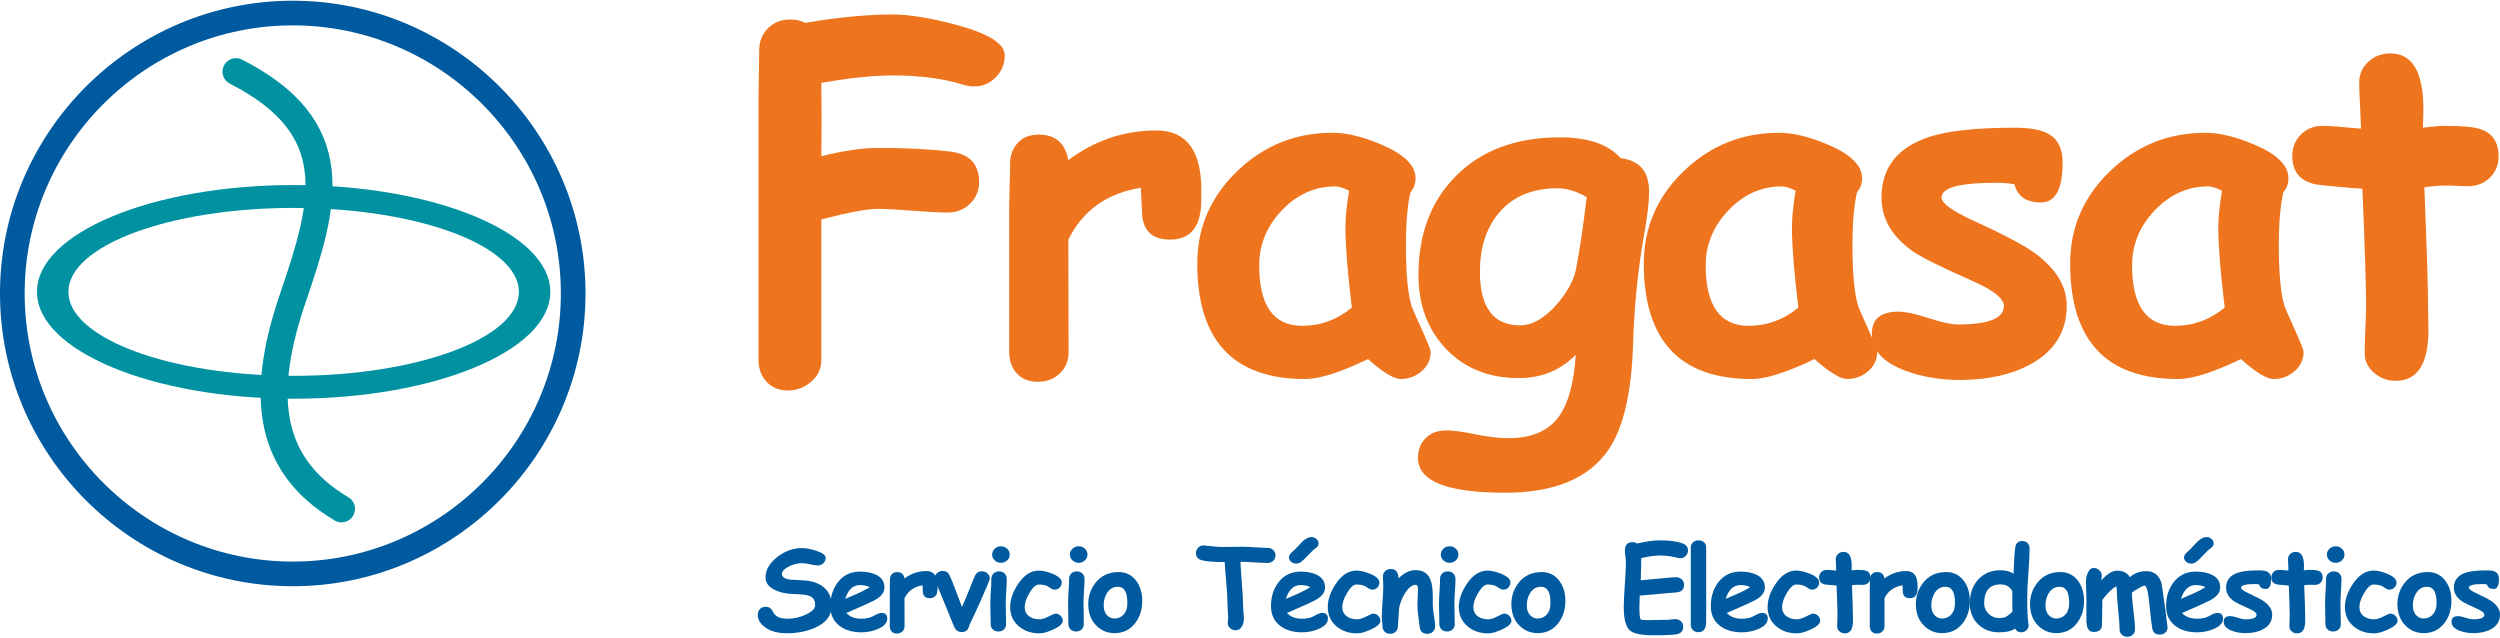
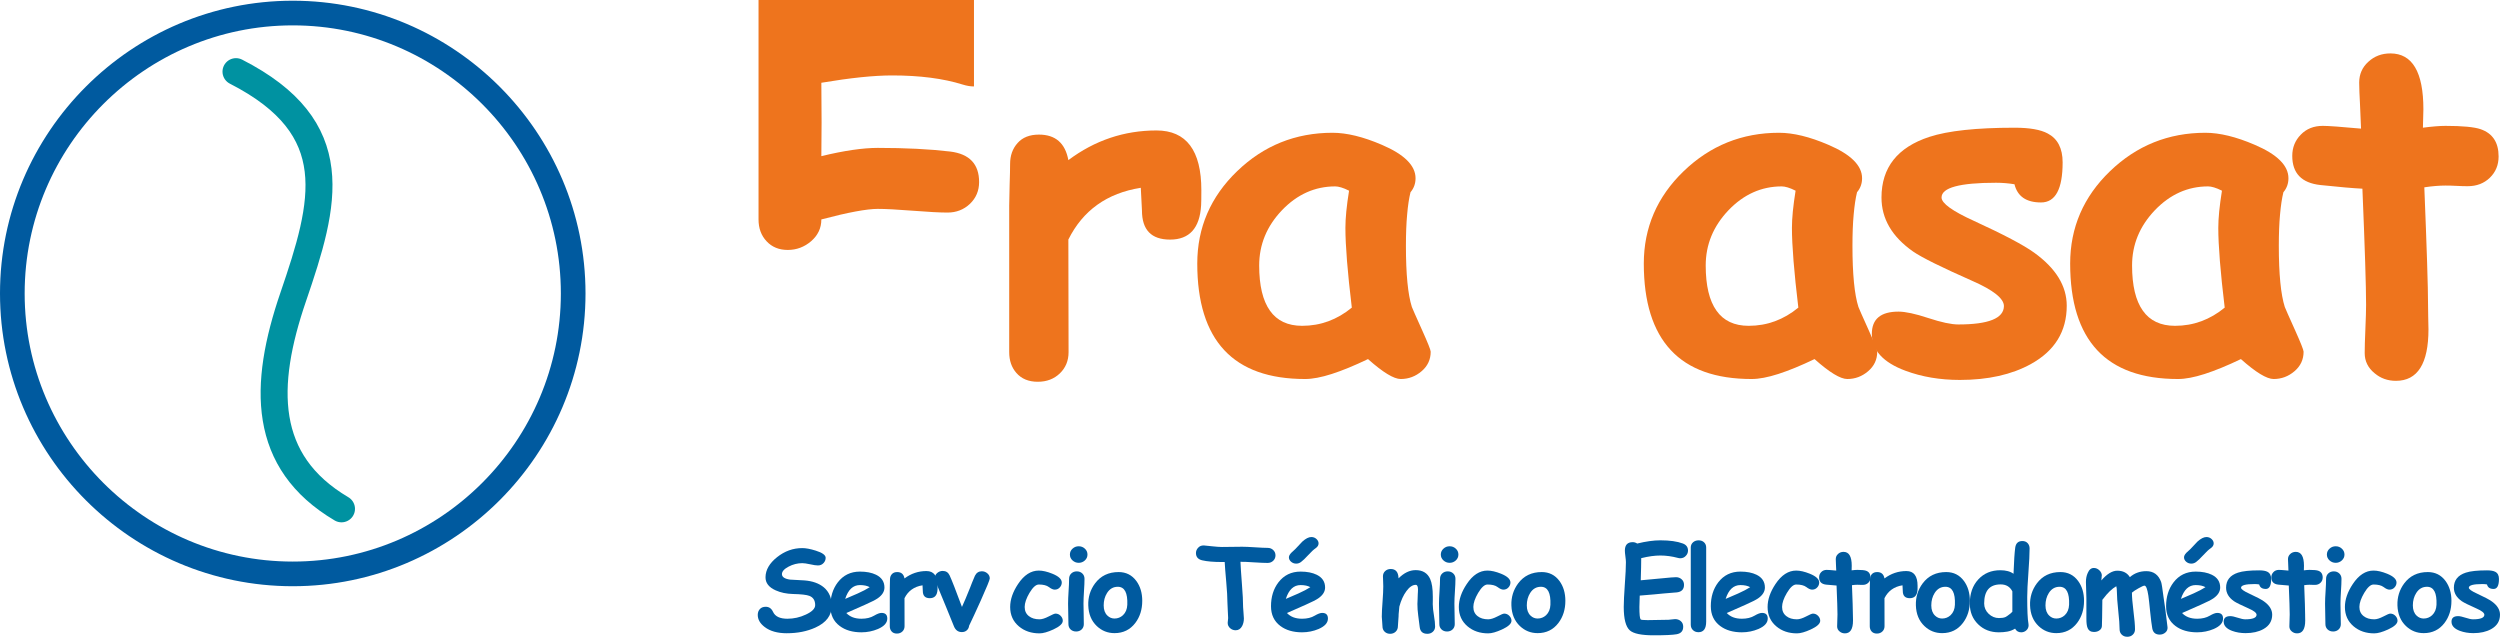
<svg xmlns="http://www.w3.org/2000/svg" xml:space="preserve" width="200px" height="51px" version="1.1" style="shape-rendering:geometricPrecision; text-rendering:geometricPrecision; image-rendering:optimizeQuality; fill-rule:evenodd; clip-rule:evenodd" viewBox="0 0 86288 21954">
  <defs>
    <style type="text/css">
   
    .str0 {stroke:#0092A1;stroke-width:931.058;stroke-linecap:round;stroke-linejoin:round}
    .fil1 {fill:none}
    .fil2 {fill:#0092A1}
    .fil0 {fill:#005A9F}
    .fil3 {fill:#EE741D;fill-rule:nonzero}
    .fil4 {fill:#005A9F;fill-rule:nonzero}
   
  </style>
  </defs>
  <g id="Capa_x0020_1">
    <path class="fil0" d="M10104 0c5566,0 10105,4539 10105,10104 0,5566 -4539,10105 -10105,10105 -5565,0 -10104,-4539 -10104,-10105 0,-5565 4539,-10104 10104,-10104zm0 851c5097,0 9254,4157 9254,9253 0,5097 -4157,9254 -9254,9254 -5096,0 -9253,-4157 -9253,-9254 0,-5096 4157,-9253 9253,-9253z" />
    <path class="fil1 str0" d="M8145 2448c3809,1946 3090,4520 1975,7777 -1050,3063 -1081,5691 1667,7313" />
-     <path class="fil2" d="M10135 6362c4880,0 8859,1657 8859,3687 0,2031 -3979,3688 -8859,3688 -4880,0 -8859,-1657 -8859,-3688 0,-2030 3979,-3687 8859,-3687zm0 790c4282,0 7775,1301 7775,2897 0,1596 -3493,2898 -7775,2898 -4282,0 -7774,-1302 -7774,-2898 0,-1596 3492,-2897 7774,-2897z" />
-     <path class="fil3" d="M33617 2959c-119,0 -250,-21 -393,-66 -665,-208 -1474,-314 -2429,-314 -314,0 -676,21 -1085,63 -408,43 -862,106 -1361,190 11,982 11,1826 0,2533 784,-190 1433,-285 1947,-285 958,0 1791,42 2501,126 665,82 997,433 997,1053 0,298 -105,549 -316,752 -211,200 -470,301 -774,301 -266,0 -670,-22 -1205,-64 -536,-42 -936,-63 -1203,-63 -377,0 -1026,121 -1947,364l0 4851c0,301 -119,549 -353,752 -235,201 -504,301 -807,301 -301,0 -544,-100 -729,-298 -187,-198 -279,-451 -279,-755l0 -8866c0,-201 2,-506 10,-913 8,-409 14,-712 14,-912 0,-306 100,-557 303,-760 203,-201 461,-301 770,-301 195,0 367,40 517,116 596,-103 1145,-174 1644,-221 498,-45 949,-69 1350,-69 589,0 1325,119 2216,359 1116,298 1675,649 1675,1052 0,293 -102,546 -311,757 -208,211 -459,317 -752,317z" />
+     <path class="fil3" d="M33617 2959c-119,0 -250,-21 -393,-66 -665,-208 -1474,-314 -2429,-314 -314,0 -676,21 -1085,63 -408,43 -862,106 -1361,190 11,982 11,1826 0,2533 784,-190 1433,-285 1947,-285 958,0 1791,42 2501,126 665,82 997,433 997,1053 0,298 -105,549 -316,752 -211,200 -470,301 -774,301 -266,0 -670,-22 -1205,-64 -536,-42 -936,-63 -1203,-63 -377,0 -1026,121 -1947,364c0,301 -119,549 -353,752 -235,201 -504,301 -807,301 -301,0 -544,-100 -729,-298 -187,-198 -279,-451 -279,-755l0 -8866c0,-201 2,-506 10,-913 8,-409 14,-712 14,-912 0,-306 100,-557 303,-760 203,-201 461,-301 770,-301 195,0 367,40 517,116 596,-103 1145,-174 1644,-221 498,-45 949,-69 1350,-69 589,0 1325,119 2216,359 1116,298 1675,649 1675,1052 0,293 -102,546 -311,757 -208,211 -459,317 -752,317z" />
    <path id="1" class="fil3" d="M41457 7058c-45,792 -404,1187 -1071,1187 -649,0 -971,-335 -971,-1007l-40 -781c-1166,184 -1999,781 -2500,1786l7 3888c0,293 -100,538 -300,731 -201,193 -454,290 -763,290 -319,0 -564,-103 -741,-308 -163,-188 -245,-425 -245,-713l0 -5065c0,-161 5,-401 15,-717 11,-317 16,-554 16,-715 0,-288 85,-530 259,-723 171,-193 417,-290 736,-290 570,0 907,293 1016,881 912,-683 1928,-1024 3041,-1024 1031,0 1549,689 1549,2063 0,261 -3,436 -8,517z" />
    <path id="2" class="fil3" d="M48346 13057c-237,0 -614,-229 -1129,-688 -472,227 -891,398 -1250,514 -361,116 -667,174 -921,174 -1240,0 -2171,-332 -2791,-997 -620,-665 -931,-1662 -931,-2986 0,-1243 459,-2306 1375,-3189 917,-884 2015,-1327 3292,-1327 490,0 1057,137 1701,414 778,332 1166,717 1166,1155 0,185 -58,346 -174,483 -50,203 -90,461 -116,770 -29,309 -42,670 -42,1082 0,976 68,1678 205,2108 16,44 133,311 351,794 198,440 299,691 299,751 0,272 -106,496 -314,673 -209,179 -449,269 -721,269zm-1909 -5215c0,-166 10,-356 31,-570 21,-214 53,-454 95,-715 -103,-53 -195,-89 -274,-113 -79,-24 -148,-35 -203,-35 -702,0 -1314,275 -1839,823 -525,552 -786,1185 -786,1908 0,691 124,1211 372,1559 245,348 617,522 1110,522 320,0 623,-53 908,-158 285,-106 554,-261 807,-470 -148,-1226 -221,-2144 -221,-2751z" />
-     <path id="3" class="fil3" d="M56756 8021c-219,1211 -349,2488 -391,3833 -50,1662 -330,2870 -833,3622 -676,1005 -1871,1506 -3585,1506 -2003,0 -3005,-398 -3005,-1197 0,-285 90,-515 269,-691 182,-177 419,-264 712,-264 232,0 565,45 995,134 432,90 818,135 1153,135 767,0 1332,-232 1698,-699 351,-456 557,-1182 618,-2179 -264,269 -560,469 -889,604 -330,135 -689,200 -1082,200 -1024,0 -1857,-332 -2498,-999 -641,-668 -960,-1523 -960,-2564 0,-1401 427,-2535 1282,-3401 886,-897 2086,-1345 3595,-1345 486,0 903,58 1253,177 349,118 633,300 850,540 654,80 981,465 981,1161 0,343 -55,821 -163,1427zm-3000 -1548c-870,0 -1546,285 -2028,857 -433,522 -649,1198 -649,2026 0,615 116,1076 348,1385 229,309 578,464 1039,464 422,0 847,-245 1274,-733 401,-464 631,-923 686,-1377 98,-496 211,-1266 341,-2314 -175,-102 -349,-179 -518,-232 -168,-50 -335,-76 -493,-76z" />
    <path id="4" class="fil3" d="M63759 13057c-238,0 -615,-229 -1130,-688 -472,227 -891,398 -1250,514 -361,116 -667,174 -921,174 -1239,0 -2171,-332 -2790,-997 -620,-665 -932,-1662 -932,-2986 0,-1243 459,-2306 1375,-3189 918,-884 2015,-1327 3292,-1327 490,0 1058,137 1701,414 779,332 1166,717 1166,1155 0,185 -58,346 -174,483 -50,203 -89,461 -116,770 -29,309 -42,670 -42,1082 0,976 69,1678 206,2108 16,44 132,311 351,794 197,440 298,691 298,751 0,272 -106,496 -314,673 -209,179 -449,269 -720,269zm-1910 -5215c0,-166 10,-356 31,-570 22,-214 53,-454 95,-715 -102,-53 -195,-89 -274,-113 -79,-24 -148,-35 -203,-35 -702,0 -1314,275 -1839,823 -525,552 -786,1185 -786,1908 0,691 124,1211 372,1559 245,348 617,522 1111,522 319,0 622,-53 907,-158 285,-106 554,-261 807,-470 -147,-1226 -221,-2144 -221,-2751z" />
    <path id="5" class="fil3" d="M70445 6963c-506,0 -812,-208 -915,-628 -208,-34 -420,-52 -638,-52 -1254,0 -1879,169 -1879,509 0,200 375,470 1124,810 1021,469 1712,833 2074,1095 749,540 1123,1150 1123,1830 0,884 -411,1557 -1237,2013 -665,367 -1483,549 -2451,549 -686,0 -1311,-106 -1878,-317 -773,-287 -1161,-712 -1161,-1271 0,-515 306,-770 921,-770 235,0 578,73 1026,221 449,148 794,222 1037,222 1045,0 1570,-211 1575,-634 0,-261 -364,-551 -1092,-870 -1063,-470 -1744,-807 -2042,-1013 -728,-509 -1092,-1132 -1092,-1863 0,-1036 551,-1733 1651,-2094 644,-211 1625,-317 2944,-317 515,0 897,66 1145,201 340,179 512,512 512,994 0,924 -248,1385 -747,1385z" />
    <path id="6" class="fil3" d="M78475 13057c-238,0 -615,-229 -1130,-688 -472,227 -891,398 -1250,514 -361,116 -667,174 -921,174 -1239,0 -2171,-332 -2791,-997 -619,-665 -931,-1662 -931,-2986 0,-1243 459,-2306 1375,-3189 918,-884 2015,-1327 3292,-1327 490,0 1058,137 1701,414 779,332 1166,717 1166,1155 0,185 -58,346 -174,483 -50,203 -89,461 -116,770 -29,309 -42,670 -42,1082 0,976 69,1678 206,2108 16,44 132,311 351,794 197,440 298,691 298,751 0,272 -106,496 -314,673 -209,179 -449,269 -720,269zm-1910 -5215c0,-166 10,-356 31,-570 22,-214 53,-454 95,-715 -103,-53 -195,-89 -274,-113 -79,-24 -148,-35 -203,-35 -702,0 -1314,275 -1839,823 -525,552 -786,1185 -786,1908 0,691 124,1211 372,1559 245,348 617,522 1111,522 319,0 622,-53 907,-158 285,-106 554,-261 807,-470 -148,-1226 -221,-2144 -221,-2751z" />
    <path id="7" class="fil3" d="M85174 6402c-108,0 -234,-3 -382,-11 -148,-8 -274,-11 -383,-11 -211,0 -456,19 -733,61 84,2081 129,3443 129,4081 0,69 0,193 5,375 6,184 9,332 9,445 0,1185 -375,1778 -1124,1778 -283,0 -528,-87 -736,-263 -227,-185 -341,-417 -341,-694 0,-188 8,-465 24,-836 16,-370 24,-649 24,-834 0,-625 -42,-1960 -127,-4005 -319,-15 -804,-58 -1451,-126 -646,-71 -970,-406 -970,-1005 0,-288 97,-533 295,-734 195,-203 449,-303 760,-303 192,0 630,32 1319,95 -6,-166 -16,-438 -35,-820 -18,-333 -29,-589 -29,-768 0,-290 106,-530 317,-720 208,-193 464,-288 760,-288 759,0 1139,644 1139,1929l-16 635c320,-42 581,-63 781,-63 591,0 998,40 1214,116 411,143 617,457 617,939 0,296 -100,538 -301,734 -200,195 -456,293 -765,293z" />
    <path class="fil4" d="M27159 21832c-325,0 -581,-73 -768,-217 -158,-121 -237,-259 -237,-417 0,-81 25,-148 73,-201 49,-53 116,-79 202,-79 115,0 199,59 253,177 73,158 238,236 495,236 220,0 433,-47 638,-144 214,-99 321,-208 321,-326 0,-161 -67,-268 -200,-319 -94,-37 -284,-59 -570,-65 -221,-6 -419,-47 -595,-126 -237,-106 -353,-258 -349,-457 4,-251 137,-480 399,-688 263,-209 552,-313 869,-313 125,0 280,29 464,87 229,71 344,155 344,248 0,67 -23,126 -69,177 -51,58 -117,87 -197,87 -61,0 -151,-13 -270,-40 -120,-26 -210,-39 -272,-39 -165,1 -322,41 -470,119 -154,81 -231,167 -231,261 0,49 24,89 71,121 46,31 117,54 210,67 164,9 327,18 490,27 284,21 509,102 675,240 181,154 272,366 272,638 0,330 -188,581 -565,751 -287,130 -614,195 -983,195z" />
    <path id="1" class="fil4" d="M29734 21800c-306,0 -557,-73 -751,-219 -216,-161 -323,-389 -323,-682 0,-324 85,-598 255,-822 190,-248 445,-373 767,-373 222,0 408,37 554,108 194,95 291,242 291,442 0,141 -79,266 -237,375 -71,50 -215,123 -432,219l-647 286c62,66 136,115 223,148 87,33 187,49 300,49 171,0 317,-35 436,-106 106,-63 191,-95 256,-95 133,0 199,65 199,195 0,147 -107,267 -321,360 -179,76 -370,115 -570,115zm-52 -1631c-120,0 -222,40 -306,119 -85,80 -153,199 -204,358 145,-63 289,-125 433,-187 173,-78 311,-150 414,-217 -86,-48 -199,-73 -337,-73z" />
    <path id="2" class="fil4" d="M32359 20327c-11,197 -100,295 -267,295 -161,0 -241,-83 -241,-250l-10 -195c-290,46 -498,195 -622,445l2 967c0,73 -25,134 -75,182 -50,48 -113,72 -190,72 -80,0 -141,-25 -184,-76 -41,-47 -61,-106 -61,-178l0 -1260c0,-40 1,-100 3,-179 3,-79 4,-138 4,-178 0,-71 21,-132 65,-180 42,-48 103,-72 183,-72 142,0 226,73 253,220 227,-171 480,-255 757,-255 256,0 385,171 385,513 0,65 -1,109 -2,129z" />
    <path id="3" class="fil4" d="M33449 21572c-7,65 -33,118 -79,159 -46,41 -103,61 -171,61 -129,0 -220,-67 -274,-200 -139,-347 -351,-865 -637,-1553 -17,-38 -25,-75 -25,-109 0,-70 28,-129 84,-177 56,-48 120,-72 191,-72 110,0 190,50 237,152 73,156 216,519 427,1091 68,-145 161,-367 280,-663 36,-99 92,-237 168,-414 52,-103 132,-154 237,-154 72,0 136,23 191,71 56,47 84,107 84,177 0,46 -104,300 -311,763 -170,377 -304,667 -402,868z" />
-     <path id="4" class="fil4" d="M34549 19401c-83,0 -154,-28 -214,-83 -61,-55 -91,-123 -91,-202 0,-80 30,-148 91,-203 60,-56 131,-83 214,-83 82,0 153,27 213,83 59,55 89,123 89,203 0,79 -30,147 -89,202 -60,55 -131,83 -213,83zm164 1410c0,74 2,191 6,353 4,161 6,279 6,353 0,74 -25,135 -75,183 -51,48 -114,72 -191,72 -77,0 -141,-24 -191,-72 -50,-48 -75,-109 -75,-183 0,-74 -2,-192 -6,-353 -4,-162 -6,-279 -6,-353 0,-114 6,-257 18,-429 12,-172 18,-315 18,-429 0,-75 25,-136 74,-184 51,-48 115,-73 192,-73 76,0 140,25 191,73 49,48 75,109 75,184 0,114 -6,257 -18,429 -12,172 -18,315 -18,429z" />
    <path id="5" class="fil4" d="M35878 21836c-282,0 -519,-80 -710,-241 -201,-169 -302,-392 -302,-669 0,-256 91,-520 271,-791 206,-311 445,-466 717,-466 133,0 289,36 468,108 217,88 325,189 325,304 0,63 -22,118 -66,167 -46,53 -105,79 -178,79 -55,0 -122,-30 -200,-89 -77,-59 -194,-88 -349,-88 -99,0 -206,96 -322,290 -110,187 -165,349 -165,484 0,135 48,241 146,317 92,73 214,110 365,110 86,0 191,-33 316,-98 124,-66 203,-99 236,-99 70,0 129,25 178,76 49,50 74,107 74,171 0,100 -109,201 -327,301 -195,89 -353,134 -477,134z" />
    <path id="6" class="fil4" d="M37232 19401c-82,0 -153,-28 -214,-83 -60,-55 -90,-123 -90,-202 0,-80 30,-148 90,-203 61,-56 132,-83 214,-83 83,0 153,27 213,83 60,55 89,123 89,203 0,79 -29,147 -89,202 -60,55 -130,83 -213,83zm165 1410c0,74 1,191 6,353 3,161 5,279 5,353 0,74 -25,135 -74,183 -51,48 -115,72 -191,72 -77,0 -141,-24 -192,-72 -49,-48 -74,-109 -74,-183 0,-74 -2,-192 -6,-353 -4,-162 -6,-279 -6,-353 0,-114 6,-257 17,-429 12,-172 18,-315 18,-429 0,-75 25,-136 75,-184 51,-48 114,-73 191,-73 77,0 141,25 191,73 50,48 75,109 75,184 0,114 -6,257 -18,429 -11,172 -17,315 -17,429z" />
    <path id="7" class="fil4" d="M38468 21828c-237,0 -441,-82 -612,-244 -187,-178 -285,-417 -294,-714 -10,-283 69,-536 233,-758 195,-261 466,-392 814,-392 257,0 461,103 612,308 136,185 204,413 204,686 0,298 -80,552 -239,762 -178,234 -418,352 -718,352zm115 -1600c-158,-1 -283,71 -374,216 -77,122 -115,264 -115,427 0,154 43,272 131,354 69,66 150,99 243,99 111,0 209,-39 291,-114 94,-89 143,-209 150,-360 16,-413 -92,-620 -326,-622z" />
    <path id="8" class="fil4" d="M43752 19405c-100,0 -256,-6 -468,-20 -205,-14 -361,-21 -469,-19 5,146 22,407 51,781 27,331 40,593 40,785 0,44 5,109 14,194 8,87 13,152 13,196 0,95 -20,182 -59,259 -52,99 -127,148 -225,148 -70,0 -131,-22 -185,-67 -60,-50 -90,-113 -90,-189 0,-17 2,-45 8,-81 5,-37 8,-65 8,-84 0,-59 -4,-149 -13,-267 -8,-120 -12,-210 -12,-270 0,-172 -14,-405 -40,-699 -31,-337 -48,-570 -54,-699l-100 0c-285,0 -512,-19 -679,-59 -142,-34 -213,-118 -213,-251 0,-65 23,-124 69,-176 54,-63 124,-91 212,-85 44,3 147,13 306,31 126,13 229,21 307,21 79,0 196,-2 352,-4 155,-3 272,-4 350,-4 98,0 245,6 440,19 195,13 340,20 438,20 77,0 141,25 193,75 52,50 78,111 78,184 0,73 -26,135 -78,186 -52,50 -117,75 -194,75z" />
    <path id="9" class="fil4" d="M44943 21800c-306,0 -557,-73 -751,-219 -216,-161 -323,-389 -323,-682 0,-324 85,-598 255,-822 190,-248 445,-373 767,-373 222,0 407,37 554,108 194,95 291,242 291,442 0,141 -79,266 -237,375 -71,50 -215,123 -432,219l-647 286c62,66 136,115 222,148 88,33 188,49 301,49 171,0 317,-35 435,-106 107,-63 192,-95 257,-95 133,0 199,65 199,195 0,147 -107,267 -321,360 -179,76 -370,115 -570,115zm-52 -1631c-120,0 -222,40 -306,119 -85,80 -153,199 -204,358 145,-63 289,-125 433,-187 173,-78 311,-150 413,-217 -85,-48 -198,-73 -336,-73zm517 -1271c-68,46 -153,125 -253,235 -105,115 -189,195 -251,240 -49,37 -105,56 -165,56 -68,0 -127,-22 -177,-65 -50,-44 -75,-95 -75,-152 0,-48 27,-100 81,-156 48,-44 94,-87 140,-130 137,-150 219,-236 243,-258 117,-105 220,-157 310,-157 68,0 127,22 176,67 49,45 74,96 74,151 0,66 -34,122 -103,169z" />
-     <path id="10" class="fil4" d="M46841 21836c-282,0 -519,-80 -710,-241 -202,-169 -302,-392 -302,-669 0,-256 90,-520 271,-791 205,-311 444,-466 716,-466 134,0 290,36 468,108 217,88 325,189 325,304 0,63 -21,118 -65,167 -46,53 -106,79 -179,79 -55,0 -122,-30 -199,-89 -78,-59 -195,-88 -350,-88 -99,0 -206,96 -321,290 -111,187 -166,349 -166,484 0,135 49,241 147,317 91,73 213,110 365,110 86,0 191,-33 315,-98 125,-66 203,-99 237,-99 69,0 128,25 178,76 49,50 74,107 74,171 0,100 -109,201 -327,301 -195,89 -354,134 -477,134z" />
    <path id="11" class="fil4" d="M49265 21851c-158,0 -246,-77 -264,-233 -17,-132 -34,-264 -51,-398 -19,-141 -28,-274 -28,-398 0,-33 2,-91 7,-171 4,-81 6,-138 6,-172 0,-9 1,-32 4,-68 2,-37 3,-67 3,-90 0,-106 -26,-160 -76,-160 -109,0 -216,71 -321,213 -105,141 -187,320 -246,537 -2,43 -8,101 -16,173 -7,60 -11,117 -11,174 0,37 -4,92 -12,167 -7,74 -11,129 -11,166 0,75 -26,137 -76,186 -51,49 -115,74 -192,74 -76,0 -140,-24 -190,-73 -50,-49 -75,-111 -75,-185 0,-37 -4,-92 -11,-166 -8,-73 -12,-129 -12,-165 0,-126 9,-300 26,-523 17,-224 25,-398 25,-524 0,-39 -2,-98 -5,-175 -4,-78 -6,-135 -6,-173 0,-73 25,-134 77,-182 52,-48 116,-71 192,-71 167,0 257,100 268,301l2 21c187,-188 383,-283 590,-283 241,0 408,101 500,304 61,136 92,340 92,611l0 136c-1,59 -2,101 -2,125 0,101 14,229 41,387 27,158 40,286 40,385 0,72 -26,131 -77,179 -52,48 -115,71 -191,71z" />
    <path id="12" class="fil4" d="M50035 19401c-83,0 -154,-28 -214,-83 -61,-55 -91,-123 -91,-202 0,-80 30,-148 91,-203 60,-56 131,-83 214,-83 82,0 153,27 213,83 59,55 89,123 89,203 0,79 -30,147 -89,202 -60,55 -131,83 -213,83zm164 1410c0,74 2,191 6,353 4,161 6,279 6,353 0,74 -25,135 -75,183 -51,48 -114,72 -191,72 -77,0 -141,-24 -191,-72 -50,-48 -75,-109 -75,-183 0,-74 -2,-192 -6,-353 -4,-162 -6,-279 -6,-353 0,-114 6,-257 18,-429 12,-172 18,-315 18,-429 0,-75 25,-136 75,-184 50,-48 114,-73 191,-73 76,0 140,25 191,73 50,48 75,109 75,184 0,114 -6,257 -18,429 -12,172 -18,315 -18,429z" />
    <path id="13" class="fil4" d="M51364 21836c-282,0 -518,-80 -710,-241 -201,-169 -302,-392 -302,-669 0,-256 91,-520 272,-791 205,-311 444,-466 716,-466 133,0 289,36 468,108 217,88 325,189 325,304 0,63 -22,118 -66,167 -46,53 -105,79 -178,79 -55,0 -122,-30 -200,-89 -77,-59 -194,-88 -349,-88 -99,0 -206,96 -322,290 -110,187 -165,349 -165,484 0,135 48,241 146,317 92,73 214,110 365,110 86,0 191,-33 316,-98 124,-66 203,-99 236,-99 70,0 129,25 178,76 49,50 75,107 75,171 0,100 -110,201 -328,301 -195,89 -353,134 -477,134z" />
    <path id="14" class="fil4" d="M53072 21828c-237,0 -441,-82 -612,-244 -187,-178 -285,-417 -294,-714 -10,-283 69,-536 233,-758 195,-261 466,-392 814,-392 256,0 461,103 612,308 136,185 204,413 204,686 0,298 -80,552 -239,762 -178,234 -418,352 -718,352zm115 -1600c-158,-1 -283,71 -374,216 -77,122 -115,264 -115,427 0,154 43,272 131,354 69,66 150,99 243,99 111,0 209,-39 291,-114 93,-89 143,-209 150,-360 16,-413 -92,-620 -326,-622z" />
    <path id="15" class="fil4" d="M57996 19244c-26,0 -53,-4 -81,-12 -207,-55 -409,-83 -606,-83 -96,0 -199,7 -310,22 -111,16 -227,38 -352,69 0,171 -5,426 -16,764 72,-5 322,-28 752,-70 245,-25 400,-37 466,-37 75,0 141,25 194,73 54,48 81,112 81,191 0,153 -81,240 -244,260 -103,8 -256,20 -460,38 -183,20 -457,44 -824,73 -8,163 -12,293 -12,393 0,251 14,394 43,429 15,16 95,25 243,25 79,0 200,-2 360,-6 161,-4 280,-6 360,-6 26,0 63,-4 114,-12 50,-7 87,-11 111,-11 75,0 138,21 191,64 60,47 90,114 90,200 0,144 -74,230 -225,258 -128,24 -394,37 -799,37 -418,0 -691,-57 -818,-170 -140,-124 -210,-394 -210,-807 0,-172 13,-430 37,-775 26,-344 38,-601 38,-772 0,-46 -6,-112 -18,-199 -12,-88 -18,-154 -18,-200 0,-195 90,-292 270,-292 55,0 107,16 155,48 149,-37 290,-65 424,-83 134,-19 260,-28 379,-28 322,0 581,37 774,110 118,45 177,126 177,244 0,66 -23,125 -70,176 -51,59 -116,89 -196,89z" />
    <path id="16" class="fil4" d="M58889 21431c0,243 -89,365 -266,365 -77,0 -141,-24 -191,-73 -50,-49 -75,-111 -75,-189l0 -2661c0,-74 27,-135 81,-182 51,-44 114,-66 191,-66 75,0 138,23 186,68 49,46 74,106 74,180l0 2558z" />
    <path id="17" class="fil4" d="M60123 21800c-306,0 -557,-73 -751,-219 -216,-161 -323,-389 -323,-682 0,-324 85,-598 255,-822 190,-248 445,-373 767,-373 222,0 408,37 555,108 193,95 290,242 290,442 0,141 -79,266 -236,375 -72,50 -216,123 -433,219l-647 286c62,66 136,115 223,148 87,33 187,49 300,49 171,0 317,-35 436,-106 106,-63 191,-95 256,-95 133,0 199,65 199,195 0,147 -107,267 -321,360 -179,76 -369,115 -570,115zm-52 -1631c-119,0 -221,40 -306,119 -85,80 -153,199 -204,358 145,-63 289,-125 433,-187 173,-78 311,-150 414,-217 -86,-48 -199,-73 -337,-73z" />
    <path id="18" class="fil4" d="M62021 21836c-282,0 -519,-80 -710,-241 -202,-169 -302,-392 -302,-669 0,-256 91,-520 271,-791 206,-311 445,-466 716,-466 134,0 290,36 469,108 216,88 325,189 325,304 0,63 -22,118 -66,167 -46,53 -106,79 -179,79 -55,0 -122,-30 -199,-89 -78,-59 -195,-88 -350,-88 -99,0 -206,96 -321,290 -111,187 -166,349 -166,484 0,135 49,241 147,317 92,73 214,110 365,110 86,0 191,-33 316,-98 124,-66 202,-99 236,-99 69,0 128,25 178,76 49,50 74,107 74,171 0,100 -109,201 -327,301 -195,89 -354,134 -477,134z" />
    <path id="19" class="fil4" d="M64294 20163c-27,0 -58,0 -95,-2 -37,-2 -68,-3 -95,-3 -53,0 -114,5 -183,15 21,518 32,857 32,1016 0,17 0,48 2,93 1,46 2,83 2,111 0,295 -93,443 -280,443 -70,0 -131,-22 -183,-66 -57,-46 -85,-104 -85,-173 0,-46 2,-115 6,-208 4,-92 6,-161 6,-207 0,-156 -11,-488 -32,-997 -79,-4 -200,-15 -361,-31 -161,-18 -241,-101 -241,-251 0,-71 24,-132 73,-182 49,-51 112,-76 189,-76 48,0 157,8 329,24 -2,-41 -4,-109 -9,-204 -4,-83 -7,-147 -7,-191 0,-72 26,-132 79,-179 51,-48 115,-72 189,-72 189,0 283,160 283,480l-4 158c80,-10 145,-16 195,-16 147,0 248,10 302,29 102,36 153,114 153,234 0,74 -24,134 -74,182 -50,49 -114,73 -191,73z" />
    <path id="20" class="fil4" d="M66184 20327c-12,197 -101,295 -267,295 -162,0 -242,-83 -242,-250l-10 -195c-290,46 -497,195 -622,445l2 967c0,73 -25,134 -75,182 -50,48 -113,72 -189,72 -80,0 -141,-25 -185,-76 -41,-47 -61,-106 -61,-178l0 -1260c0,-40 1,-100 4,-179 3,-79 4,-138 4,-178 0,-71 21,-132 64,-180 43,-48 104,-72 183,-72 142,0 226,73 253,220 227,-171 480,-255 757,-255 257,0 385,171 385,513 0,65 0,109 -1,129z" />
    <path id="21" class="fil4" d="M67034 21828c-238,0 -442,-82 -612,-244 -188,-178 -286,-417 -295,-714 -9,-283 69,-536 233,-758 195,-261 466,-392 814,-392 257,0 461,103 612,308 136,185 204,413 204,686 0,298 -79,552 -239,762 -178,234 -417,352 -717,352zm114 -1600c-158,-1 -282,71 -374,216 -77,122 -115,264 -115,427 0,154 44,272 131,354 69,66 150,99 243,99 112,0 209,-39 291,-114 94,-89 144,-209 150,-360 17,-413 -92,-620 -326,-622z" />
    <path id="22" class="fil4" d="M69497 19780c16,-437 36,-738 59,-905 22,-151 104,-226 247,-226 75,0 135,24 181,73 45,50 68,110 68,181 0,188 -14,467 -41,838 -28,372 -41,651 -41,839 0,457 13,764 42,919 3,21 5,40 5,57 0,71 -26,129 -77,175 -51,46 -110,69 -178,69 -95,0 -165,-42 -211,-127 -87,53 -177,87 -271,103 -93,16 -190,24 -289,24 -287,0 -524,-92 -713,-275 -193,-187 -290,-425 -290,-715 0,-345 97,-623 292,-835 195,-212 449,-318 763,-318 97,0 182,11 257,31 77,20 142,51 197,92zm-40 606c-42,-81 -97,-141 -164,-181 -68,-40 -148,-59 -241,-59 -189,0 -331,55 -426,164 -94,110 -142,274 -142,494 0,138 52,257 153,355 103,99 222,149 357,149 98,0 173,-12 224,-35 35,-15 93,-57 176,-123 22,-18 43,-38 63,-60 -2,-61 -2,-296 0,-704z" />
    <path id="23" class="fil4" d="M70974 21828c-237,0 -441,-82 -612,-244 -187,-178 -285,-417 -294,-714 -10,-283 69,-536 233,-758 195,-261 466,-392 814,-392 257,0 461,103 612,308 136,185 204,413 204,686 0,298 -80,552 -239,762 -178,234 -418,352 -718,352zm115 -1600c-158,-1 -283,71 -374,216 -77,122 -115,264 -115,427 0,154 44,272 131,354 69,66 150,99 243,99 111,0 209,-39 291,-114 94,-89 143,-209 150,-360 16,-413 -92,-620 -326,-622z" />
    <path id="24" class="fil4" d="M72528 20010c193,-225 377,-337 550,-337 197,0 343,74 435,223 78,-69 164,-121 259,-155 95,-35 198,-52 308,-52 251,0 422,125 512,375 18,51 45,225 83,522 35,208 81,555 138,1041 5,73 -20,133 -75,180 -55,48 -120,72 -194,72 -147,0 -234,-73 -259,-220 -23,-133 -47,-320 -71,-561 -26,-266 -47,-453 -63,-564 -35,-230 -79,-345 -134,-345 -29,0 -97,29 -202,89 -106,59 -183,110 -231,153 0,146 17,358 52,633 36,282 54,493 54,633 0,74 -25,135 -75,183 -51,50 -114,74 -191,74 -77,0 -141,-24 -191,-73 -50,-49 -75,-110 -75,-183 0,-147 -16,-362 -47,-647 -30,-284 -46,-500 -46,-646 0,-82 -7,-148 -21,-196 -149,86 -298,229 -448,429 -7,9 -18,22 -33,40 -5,259 -8,462 -8,610 0,36 -1,85 -4,145 -2,61 -3,106 -3,136 0,69 -28,123 -85,163 -51,38 -115,56 -190,56 -109,0 -183,-47 -221,-142 -27,-64 -40,-166 -40,-306l0 -715c0,-64 -3,-158 -8,-282 -5,-124 -8,-218 -8,-282 0,-114 20,-217 62,-309 49,-116 120,-173 210,-173 72,0 136,27 193,82 56,55 84,116 84,183 0,-27 -6,29 -17,166z" />
    <path id="25" class="fil4" d="M75837 21800c-306,0 -557,-73 -751,-219 -215,-161 -323,-389 -323,-682 0,-324 85,-598 256,-822 189,-248 445,-373 766,-373 223,0 408,37 555,108 194,95 290,242 290,442 0,141 -78,266 -236,375 -72,50 -215,123 -432,219l-647 286c61,66 136,115 222,148 88,33 187,49 300,49 172,0 317,-35 436,-106 107,-63 192,-95 256,-95 134,0 200,65 200,195 0,147 -107,267 -321,360 -179,76 -370,115 -571,115zm-52 -1631c-119,0 -221,40 -306,119 -84,80 -153,199 -204,358 145,-63 290,-125 433,-187 174,-78 312,-150 414,-217 -86,-48 -198,-73 -337,-73zm518 -1271c-69,46 -153,125 -253,235 -106,115 -189,195 -251,240 -50,37 -105,56 -165,56 -68,0 -127,-22 -178,-65 -50,-44 -74,-95 -74,-152 0,-48 27,-100 80,-156 48,-44 95,-87 141,-130 137,-150 218,-236 243,-258 117,-105 220,-157 310,-157 67,0 126,22 176,67 49,45 74,96 74,151 0,66 -34,122 -103,169z" />
    <path id="26" class="fil4" d="M78204 20303c-126,0 -202,-52 -228,-156 -52,-9 -104,-13 -159,-13 -312,0 -467,42 -467,127 0,49 93,116 279,201 254,117 427,208 516,273 187,134 280,286 280,455 0,220 -102,388 -308,501 -165,91 -369,137 -610,137 -171,0 -326,-27 -467,-79 -192,-72 -289,-177 -289,-316 0,-129 76,-192 229,-192 59,0 144,18 255,55 112,37 198,55 259,55 260,0 390,-53 392,-157 0,-66 -91,-138 -272,-217 -265,-117 -434,-201 -509,-252 -181,-127 -271,-282 -271,-464 0,-258 137,-431 411,-521 160,-53 404,-79 732,-79 128,0 224,17 285,50 85,45 128,127 128,247 0,230 -62,345 -186,345z" />
    <path id="27" class="fil4" d="M79903 20163c-27,0 -59,0 -95,-2 -37,-2 -69,-3 -95,-3 -53,0 -114,5 -183,15 21,518 32,857 32,1016 0,17 0,48 1,93 2,46 2,83 2,111 0,295 -93,443 -279,443 -71,0 -132,-22 -184,-66 -56,-46 -84,-104 -84,-173 0,-46 2,-115 6,-208 4,-92 6,-161 6,-207 0,-156 -11,-488 -32,-997 -79,-4 -200,-15 -361,-31 -161,-18 -242,-101 -242,-251 0,-71 25,-132 74,-182 48,-51 111,-76 189,-76 48,0 157,8 328,24 -1,-41 -4,-109 -8,-204 -5,-83 -8,-147 -8,-191 0,-72 27,-132 79,-179 52,-48 116,-72 190,-72 188,0 283,160 283,480l-4 158c79,-10 145,-16 195,-16 146,0 248,10 301,29 103,36 154,114 154,234 0,74 -25,134 -75,182 -50,49 -113,73 -190,73z" />
    <path id="28" class="fil4" d="M80618 19401c-83,0 -154,-28 -214,-83 -61,-55 -91,-123 -91,-202 0,-80 30,-148 91,-203 60,-56 131,-83 214,-83 82,0 153,27 212,83 60,55 90,123 90,203 0,79 -30,147 -90,202 -59,55 -130,83 -212,83zm164 1410c0,74 2,191 6,353 4,161 6,279 6,353 0,74 -25,135 -75,183 -51,48 -115,72 -191,72 -77,0 -141,-24 -191,-72 -50,-48 -75,-109 -75,-183 0,-74 -2,-192 -6,-353 -4,-162 -6,-279 -6,-353 0,-114 6,-257 18,-429 11,-172 17,-315 17,-429 0,-75 25,-136 75,-184 51,-48 114,-73 191,-73 77,0 141,25 191,73 50,48 75,109 75,184 0,114 -6,257 -18,429 -11,172 -17,315 -17,429z" />
    <path id="29" class="fil4" d="M81947 21836c-282,0 -519,-80 -710,-241 -201,-169 -302,-392 -302,-669 0,-256 91,-520 271,-791 206,-311 445,-466 717,-466 133,0 289,36 468,108 216,88 325,189 325,304 0,63 -22,118 -66,167 -46,53 -106,79 -179,79 -55,0 -122,-30 -199,-89 -78,-59 -194,-88 -349,-88 -100,0 -207,96 -322,290 -110,187 -166,349 -166,484 0,135 49,241 147,317 92,73 214,110 365,110 86,0 191,-33 316,-98 124,-66 202,-99 236,-99 70,0 129,25 178,76 49,50 74,107 74,171 0,100 -109,201 -327,301 -195,89 -354,134 -477,134z" />
    <path id="30" class="fil4" d="M83655 21828c-238,0 -441,-82 -612,-244 -188,-178 -285,-417 -295,-714 -9,-283 69,-536 233,-758 195,-261 467,-392 815,-392 256,0 461,103 612,308 135,185 204,413 204,686 0,298 -80,552 -239,762 -178,234 -418,352 -718,352zm115 -1600c-158,-1 -283,71 -374,216 -77,122 -116,264 -116,427 0,154 44,272 131,354 69,66 151,99 243,99 112,0 209,-39 291,-114 94,-89 144,-209 151,-360 16,-413 -92,-620 -326,-622z" />
    <path id="31" class="fil4" d="M86066 20303c-126,0 -202,-52 -227,-156 -52,-9 -105,-13 -159,-13 -312,0 -468,42 -468,127 0,49 93,116 280,201 254,117 426,208 516,273 186,134 280,286 280,455 0,220 -103,388 -308,501 -166,91 -369,137 -610,137 -171,0 -327,-27 -468,-79 -192,-72 -288,-177 -288,-316 0,-129 76,-192 229,-192 58,0 143,18 255,55 112,37 198,55 258,55 260,0 391,-53 392,-157 0,-66 -91,-138 -272,-217 -264,-117 -434,-201 -508,-252 -181,-127 -272,-282 -272,-464 0,-258 137,-431 411,-521 160,-53 405,-79 733,-79 128,0 223,17 285,50 85,45 127,127 127,247 0,230 -62,345 -186,345z" />
  </g>
</svg>